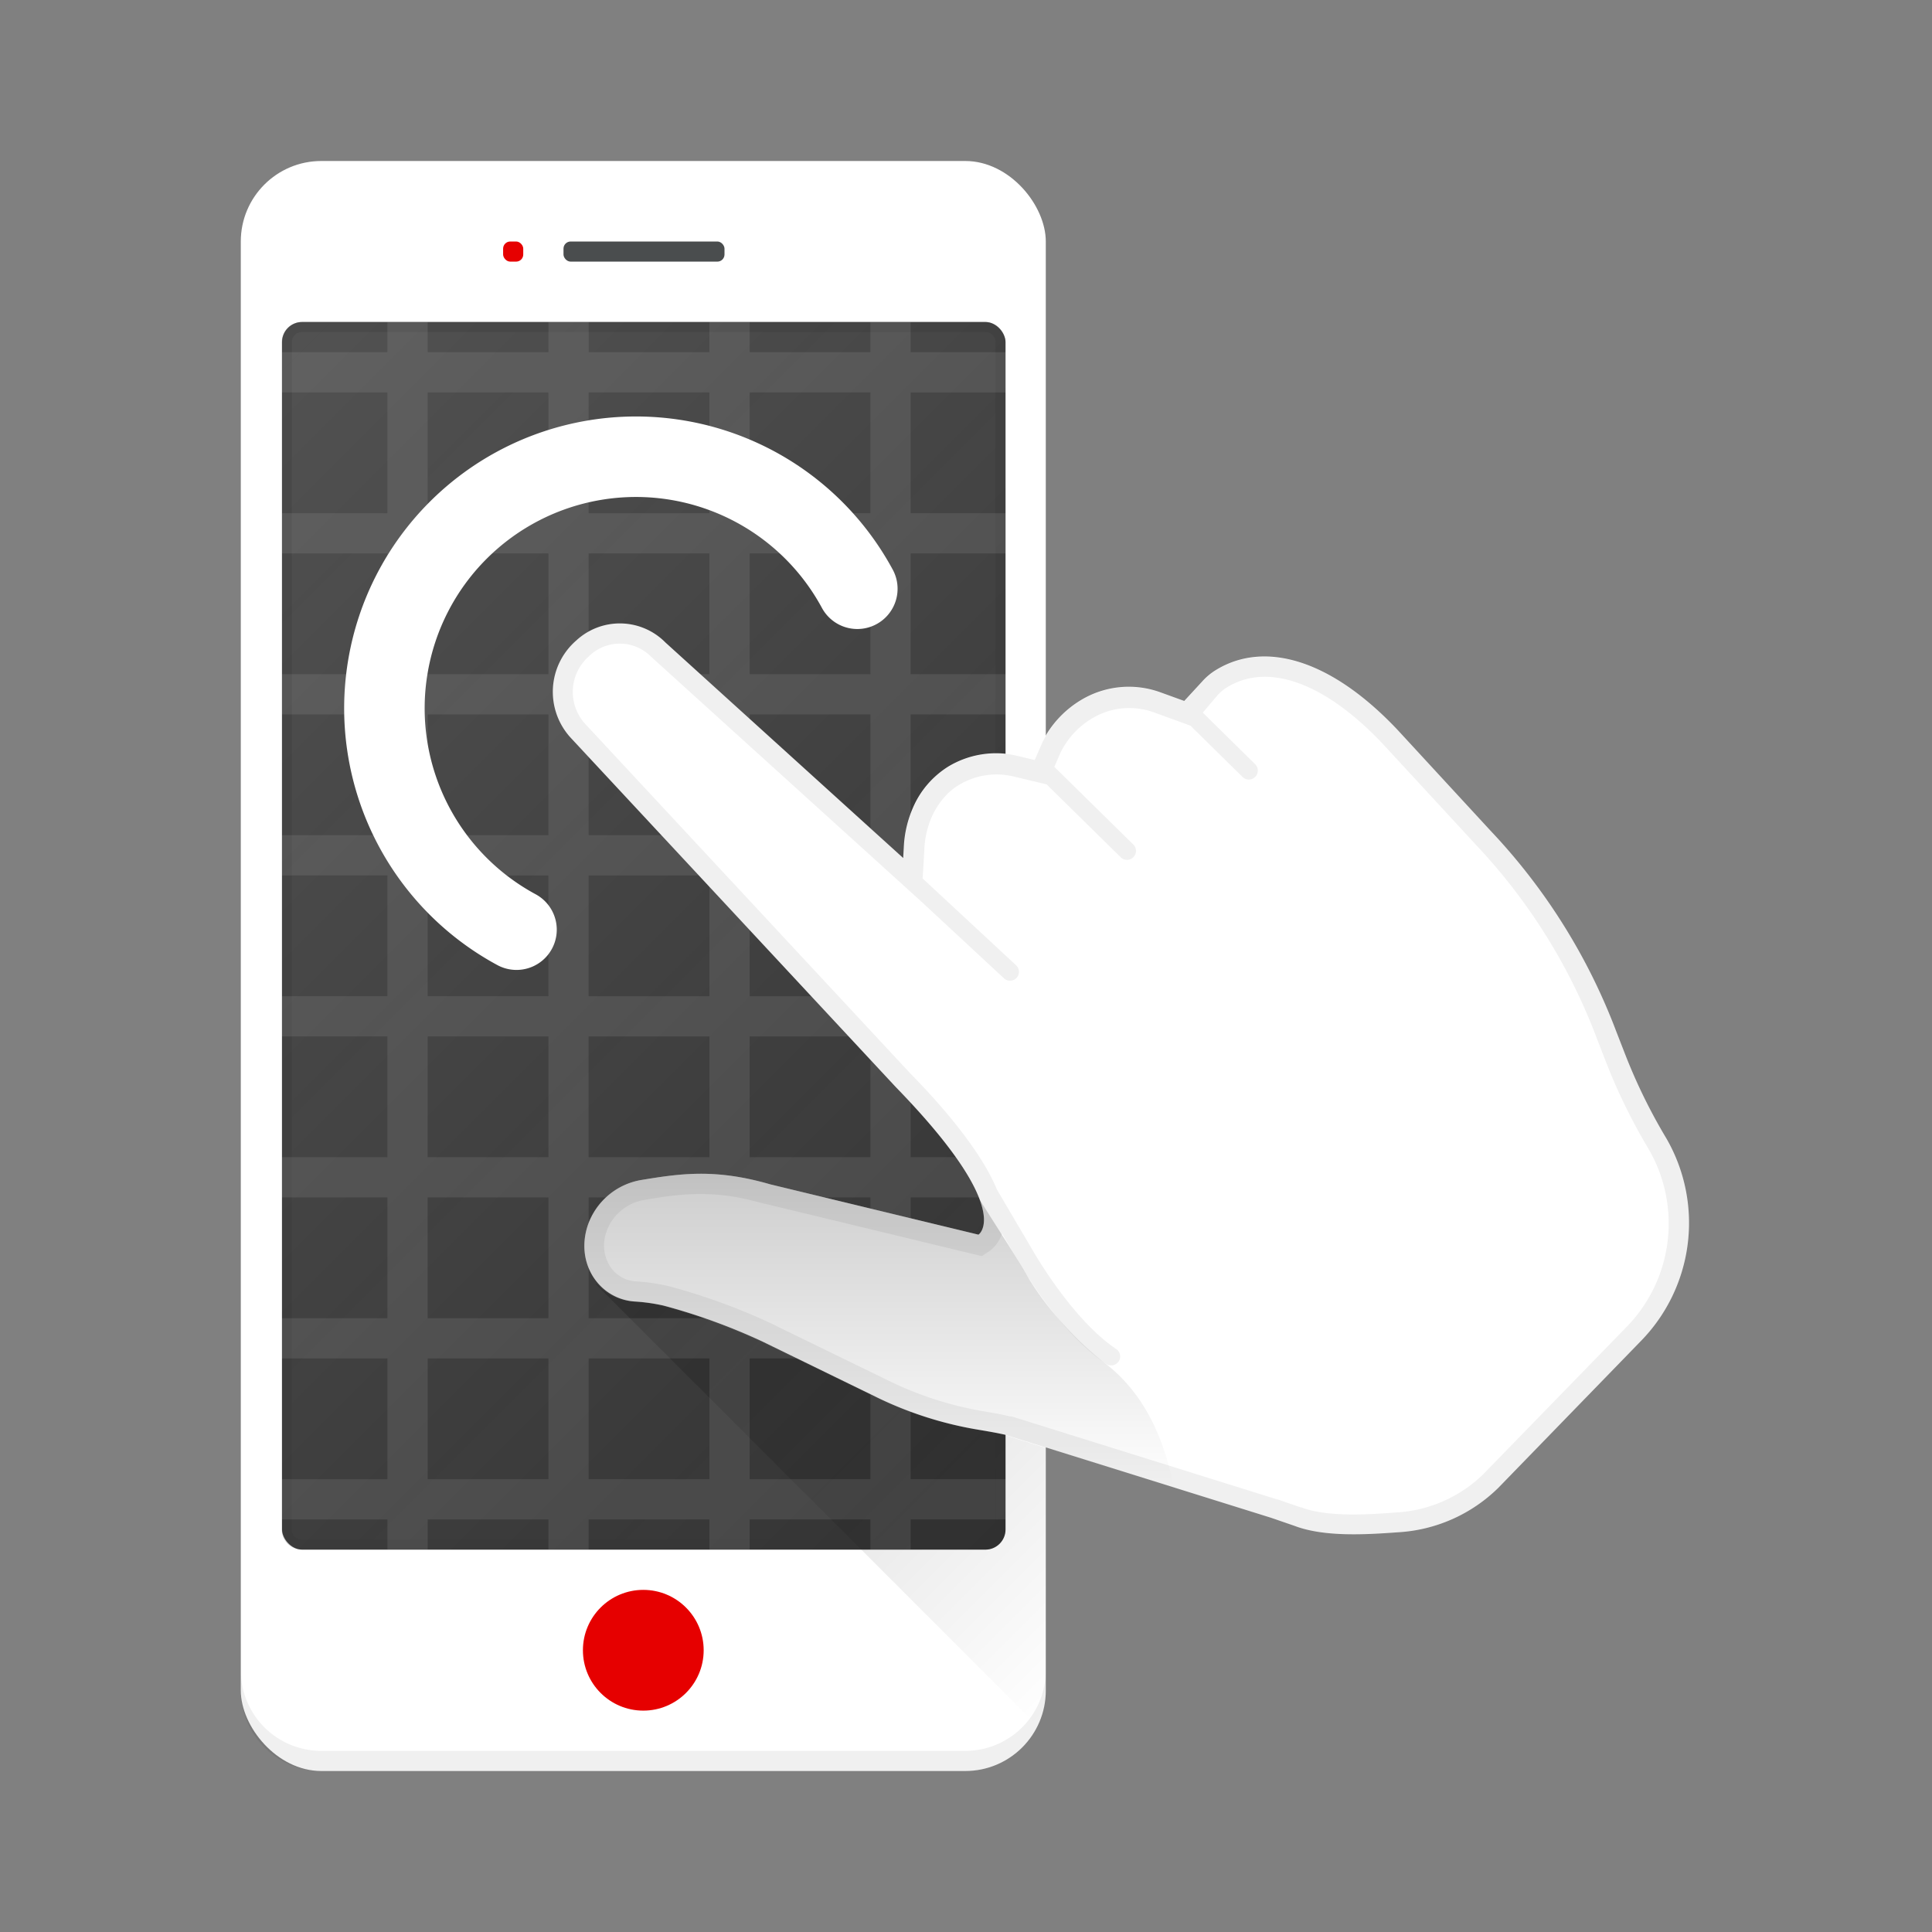
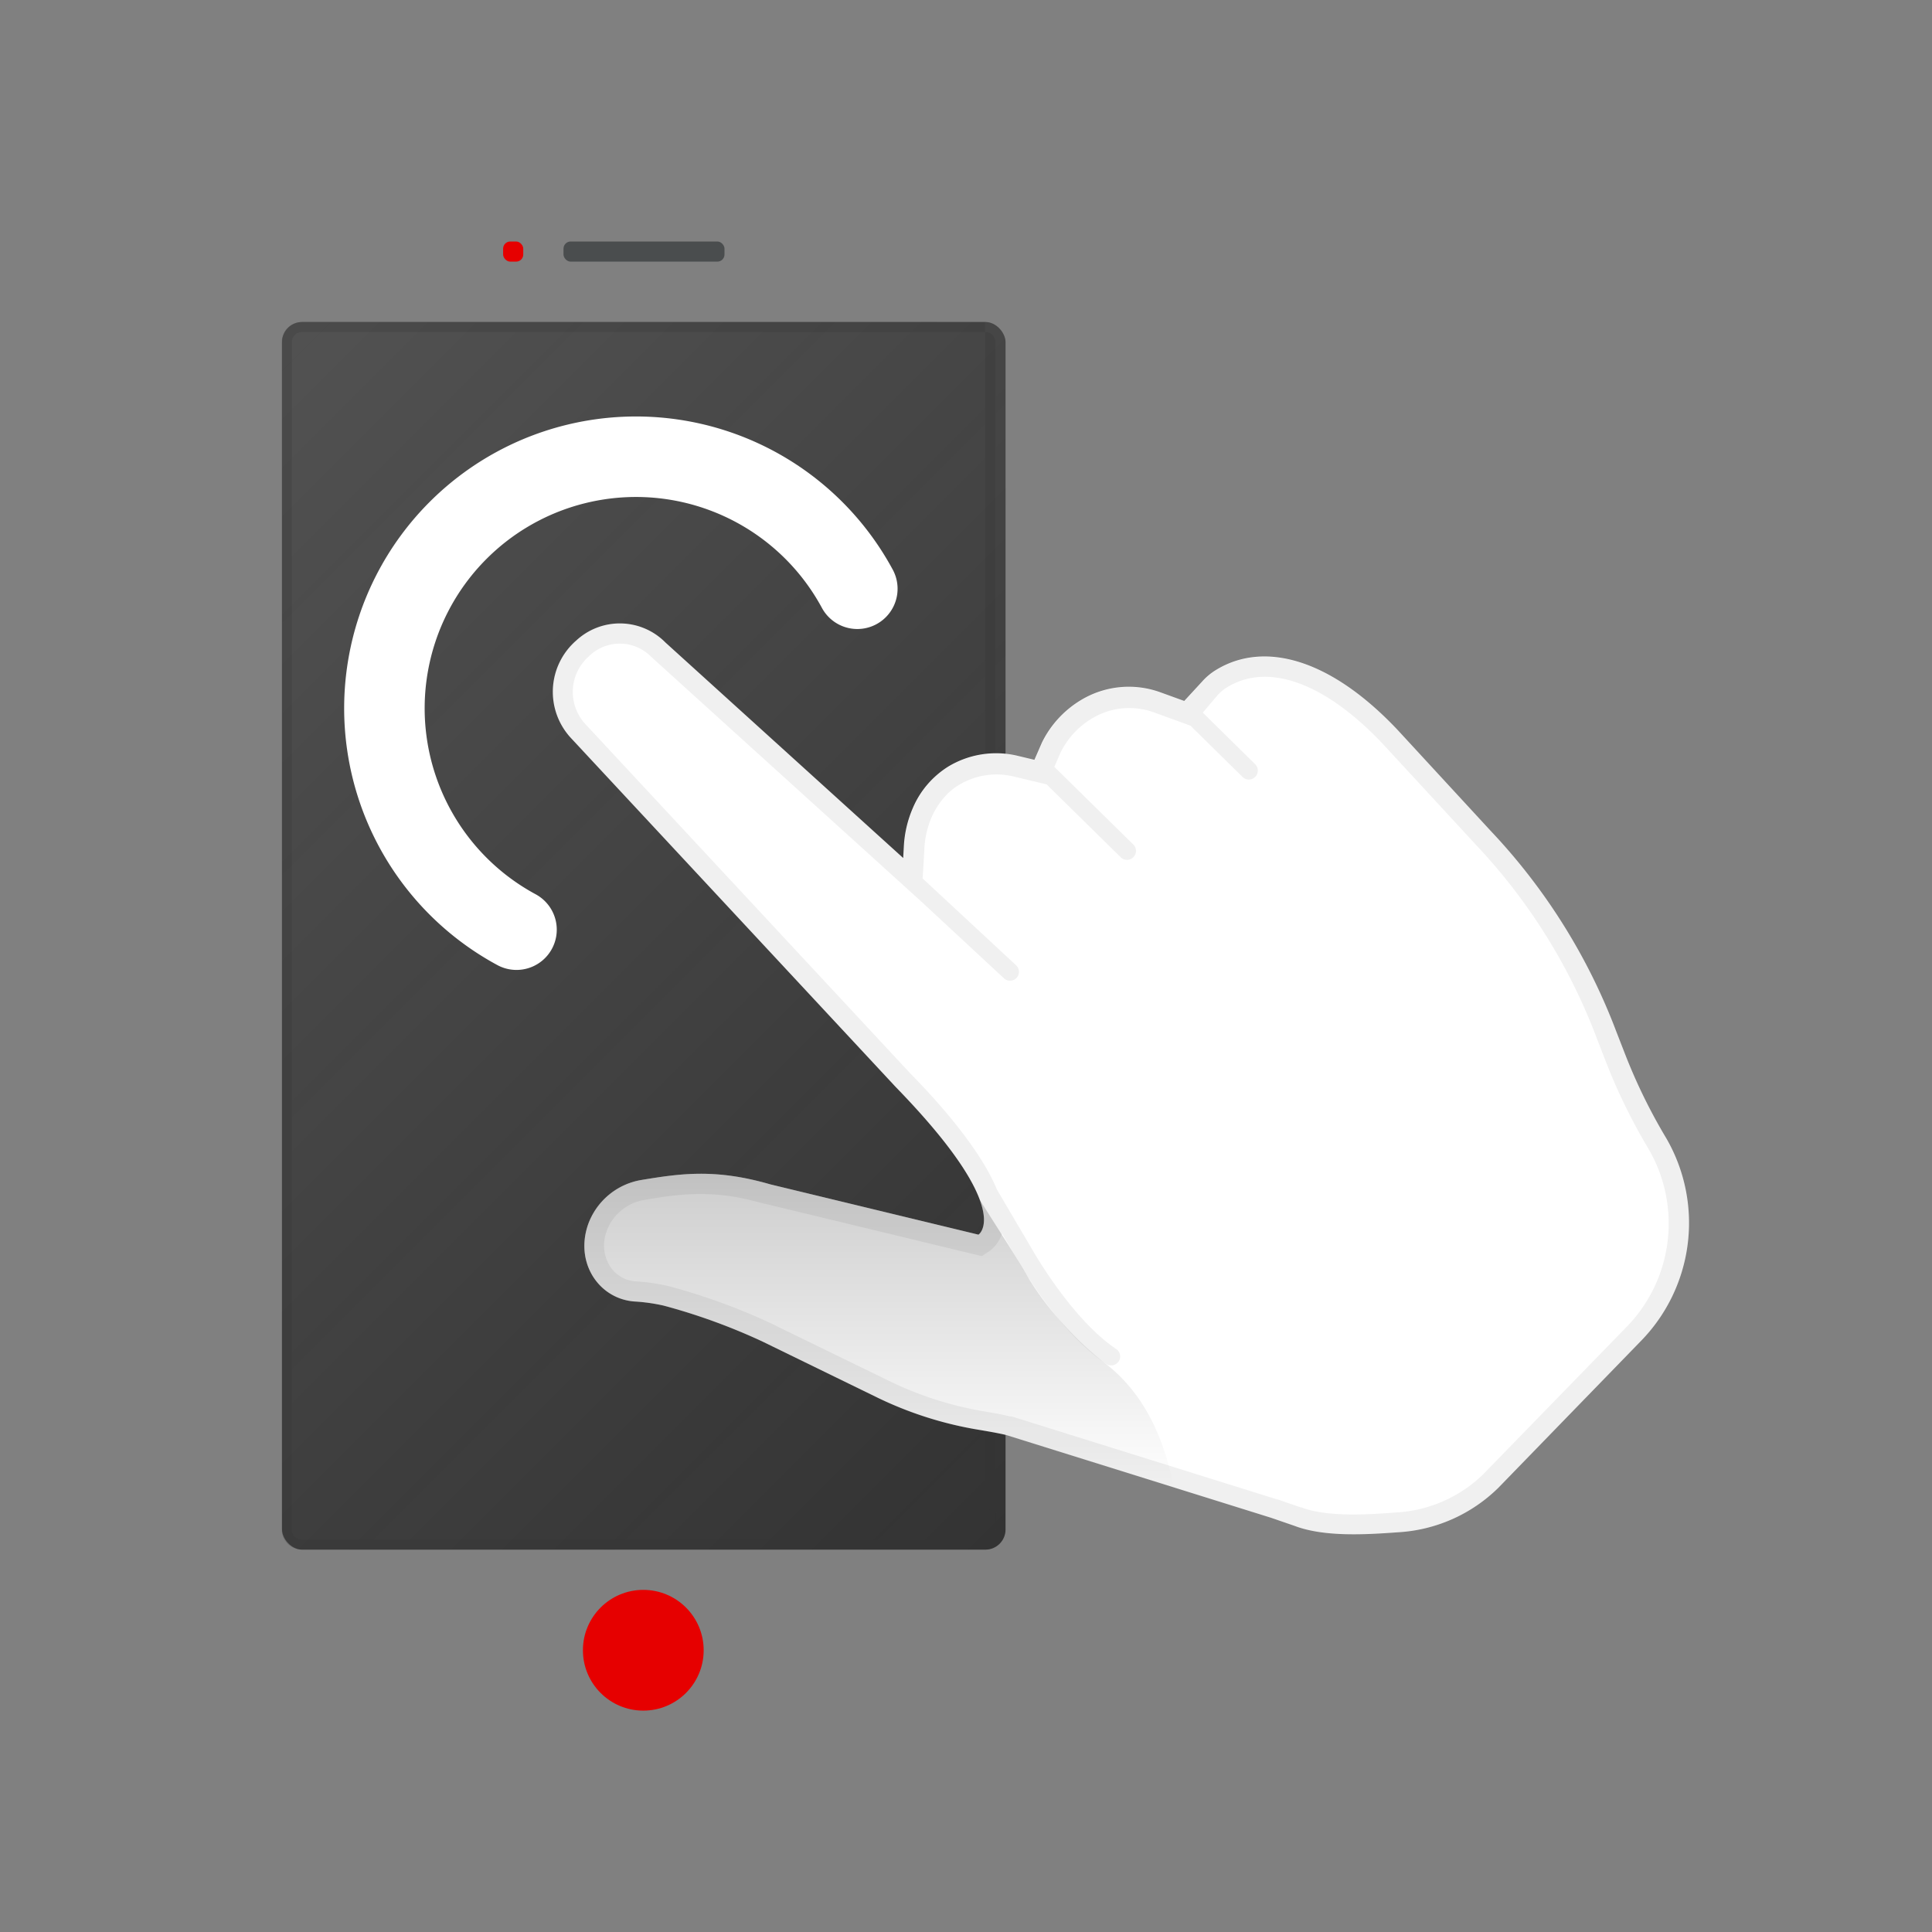
<svg xmlns="http://www.w3.org/2000/svg" xmlns:xlink="http://www.w3.org/1999/xlink" id="b9e2b689-97e4-4ebd-b77f-a8c4a799b284" data-name="touch_screen_ic_hi" width="192" height="192" viewBox="0 0 192 192">
  <rect x="0" y="0" width="192" height="192" fill="#808080" stroke="none" />
  <defs>
    <linearGradient id="a9fa226d-4d13-4f8f-8d6a-bab1f8f83eab" x1="16.09" y1="45.11" x2="111.86" y2="140.89" gradientUnits="userSpaceOnUse">
      <stop offset="0" stop-color="#fff" stop-opacity="0.3" />
      <stop offset="1" stop-color="#f6f6f6" stop-opacity="0" />
    </linearGradient>
    <linearGradient id="6a26fd4f-0972-451c-99cd-57e35f7d530e" x1="43.47" y1="154.19" x2="43.47" y2="154.19" gradientTransform="translate(-56.21 76.3) rotate(-45)" gradientUnits="userSpaceOnUse">
      <stop offset="0" />
      <stop offset="0.02" stop-opacity="0.96" />
      <stop offset="1" stop-opacity="0" />
    </linearGradient>
    <linearGradient id="c94962fa-fac8-45d9-b7ef-b901046adbed" x1="66.32" y1="120.51" x2="110.21" y2="164.4" gradientTransform="matrix(1, 0, 0, 1, 0, 0)" xlink:href="#6a26fd4f-0972-451c-99cd-57e35f7d530e" />
    <linearGradient id="b8a1adb7-9dbe-4944-b81e-668e8129db44" x1="72.99" y1="130.06" x2="50.97" y2="152.08" xlink:href="#6a26fd4f-0972-451c-99cd-57e35f7d530e" />
  </defs>
  <title>touchgrid-hi-dark</title>
-   <rect x="23.93" y="16" width="80" height="160" rx="8" ry="8" fill="#fff" />
-   <path d="M95.93,174h-64a8,8,0,0,1-8-8v2a8,8,0,0,0,8,8h64a8,8,0,0,0,8-8v-2A8,8,0,0,1,95.93,174Z" transform="translate(0 0)" opacity="0.06" />
  <rect x="28.03" y="32" width="71.9" height="122" rx="2" ry="2" fill="#333" />
  <rect x="28.03" y="32" width="71.9" height="122" rx="2" ry="2" opacity="0.5" fill="url(#a9fa226d-4d13-4f8f-8d6a-bab1f8f83eab)" />
  <g opacity="0.24">
-     <path d="M97.93,33a1,1,0,0,1,1,1V152a1,1,0,0,1-1,1H30a1,1,0,0,1-1-1V34a1,1,0,0,1,1-1h67.9m0-1H30a2,2,0,0,0-2,2V152a2,2,0,0,0,2,2h67.9a2,2,0,0,0,2-2V34a2,2,0,0,0-2-2Z" transform="translate(0 0)" fill="#333" />
+     <path d="M97.93,33a1,1,0,0,1,1,1V152a1,1,0,0,1-1,1H30a1,1,0,0,1-1-1V34a1,1,0,0,1,1-1h67.9m0-1H30a2,2,0,0,0-2,2V152a2,2,0,0,0,2,2h67.9a2,2,0,0,0,2-2a2,2,0,0,0-2-2Z" transform="translate(0 0)" fill="#333" />
  </g>
  <rect x="56" y="24" width="16" height="2" rx="0.71" ry="0.71" fill="#4a4d4e" />
  <rect x="50" y="24" width="2" height="2" rx="0.71" ry="0.71" fill="#e60000" />
  <circle cx="63.93" cy="164" r="6" fill="#e60000" />
  <path d="M83.56,154.59" transform="translate(0 0)" fill="url(#6a26fd4f-0972-451c-99cd-57e35f7d530e)" />
-   <path d="M103.93,143.89l-4.15-1.3c-.87-.2-1.76-.35-2.64-.5A36.76,36.76,0,0,1,87,138.86L75.54,133.3a60,60,0,0,0-9.78-3.55,17.62,17.62,0,0,0-2.92-.41,5.26,5.26,0,0,1-3.57-1.78l-.06.06,43.89,43.89a7.91,7.91,0,0,0,.83-3.51Z" transform="translate(0 0)" opacity="0.2" fill="url(#c94962fa-fac8-45d9-b7ef-b901046adbed)" />
-   <path d="M100,151v-4H90.5V135H100v-4H90.5V119H100v-4H90.5V103H100V99H90.5V87H100V83H90.5V71H100V67H90.5V55H100V51H90.5V39H100V35H90.5V32h-4v3h-12V32h-4v3h-12V32h-4v3h-12V32h-4v3H28v4H38.5V51H28v4H38.5V67H28v4H38.5V83H28v4H38.5V99H28v4H38.5v12H28v4H38.5v12H28v4H38.5v12H28v4H38.5v3h4v-3h12v3h4v-3h12v3h4v-3h12v3h4v-3Zm-45.5-4h-12V135h12Zm0-16h-12V119h12Zm0-16h-12V103h12Zm0-16h-12V87h12Zm0-16h-12V71h12Zm0-16h-12V55h12Zm0-16h-12V39h12Zm16,96h-12V135h12Zm0-16h-12V119h12Zm0-16h-12V103h12Zm0-16h-12V87h12Zm0-16h-12V71h12Zm0-16h-12V55h12Zm0-16h-12V39h12Zm16,96h-12V135h12Zm0-16h-12V119h12Zm0-16h-12V103h12Zm0-16h-12V87h12Zm0-16h-12V71h12Zm0-16h-12V55h12Zm0-16h-12V39h12Z" transform="translate(0 0)" fill="#ebebeb" opacity="0.1" />
  <path d="M51.33,92.39A25,25,0,1,1,85.2,58.51" transform="translate(0 0)" fill="none" stroke="#fff" stroke-linecap="round" stroke-miterlimit="10" stroke-width="8" />
  <path d="M89.05,108.06c11.89,12.24,8.19,14.64,8.19,14.64l-20.69-5c-5.48-1.59-8.94-1.07-12.78-.44a6.82,6.82,0,0,0-5.34,4.46c-1.3,3.82,1.11,7.35,4.6,7.62a17.62,17.62,0,0,1,2.92.41,60,60,0,0,1,9.78,3.55l11.42,5.57a36.77,36.77,0,0,0,10.17,3.23c.89.15,1.77.3,2.64.5l26.37,8.24,2.32.8c2.94,1.12,7.09.87,10.24.64a15.47,15.47,0,0,0,10-4.41L163,133.34a16.79,16.79,0,0,0,2.6-20.21,55.23,55.23,0,0,1-4.12-8.42l-.86-2.21a59.68,59.68,0,0,0-12.46-19.91l-9.22-10c-6.78-7.21-13.38-8.91-18.11-6a6.1,6.1,0,0,0-1.37,1.15l-1.77,1.92-2.32-.84a9.2,9.2,0,0,0-7.94.75,10.11,10.11,0,0,0-3.88,4.22l-.75,1.72-1.76-.42a9.2,9.2,0,0,0-6.8,1.09,9,9,0,0,0-3.51,4.09,11,11,0,0,0-.91,3.91l-.06,1.09L66.14,63.86a6.37,6.37,0,0,0-8.88-.2,6.75,6.75,0,0,0-.58,9.62L88.9,107.9Z" transform="translate(0 0)" fill="#fff" />
  <path d="M120.85,66.61a6.11,6.11,0,0,0-1.12.89l-.25.26-1.77,1.92-2.32-.84a9.2,9.2,0,0,0-7.94.75,9.87,9.87,0,0,0-1.93,1.5,10.29,10.29,0,0,0-1.94,2.72l-.75,1.72-1.76-.42a9.2,9.2,0,0,0-6.8,1.09,8,8,0,0,0-1.57,1.22,9.69,9.69,0,0,0-1.95,2.87,11,11,0,0,0-.91,3.91l-.06,1.09L66.14,63.86a6.37,6.37,0,0,0-8.88-.2L57,63.9a6.73,6.73,0,0,0-.34,9.38L88.9,107.9l.15.16c10.74,11.06,8.76,14.09,8.28,14.57l-.09.07-20.69-5c-5.48-1.59-8.94-1.07-12.78-.44A6.92,6.92,0,0,0,60,119.2a6.56,6.56,0,0,0-1.58,2.53c-1.3,3.82,1.11,7.35,4.6,7.62a17.61,17.61,0,0,1,2.92.41,60,60,0,0,1,9.78,3.55l11.42,5.57a36.77,36.77,0,0,0,10.17,3.23c.89.15,1.77.3,2.64.5l26.37,8.24,2.32.8c2.94,1.12,7.09.87,10.24.64a15.52,15.52,0,0,0,9.87-4.28l.13-.13L163,133.34a16.79,16.79,0,0,0,2.6-20.21,55.23,55.23,0,0,1-4.12-8.42l-.86-2.21a59.68,59.68,0,0,0-12.46-19.91l-9.22-10C132.17,65.41,125.58,63.71,120.85,66.61ZM137.49,74l9.23,10a57.57,57.57,0,0,1,12,19.27l.86,2.21a57.39,57.39,0,0,0,4.27,8.73,14.72,14.72,0,0,1-2.32,17.78l-14.12,14.51-.11.11a13.47,13.47,0,0,1-8.6,3.7c-2.52.19-6.74.5-9.38-.51h-.06l-2.32-.8h-.05l-26.37-8.24-.07,0-.07,0c-.94-.22-1.89-.38-2.77-.53A34.76,34.76,0,0,1,88,137.06l-11.47-5.59a61.89,61.89,0,0,0-10.13-3.67,19.63,19.63,0,0,0-3.25-.46,3.3,3.3,0,0,1-2.52-1.48,3.93,3.93,0,0,1-.34-3.5,4.53,4.53,0,0,1,1.1-1.75,4.92,4.92,0,0,1,2.66-1.37c3.63-.59,6.76-1.1,11.9.39h.09l20.69,5,.84.2.72-.47a2.57,2.57,0,0,0,.41-.34,3.57,3.57,0,0,0,.88-1.43l1.67,2.83c.16.29,4,7,8.68,10.12a.89.89,0,0,0,1.13-.11l.11-.13a.89.89,0,0,0-.25-1.24c-4.31-2.88-8.08-9.46-8.13-9.53l-3.71-6.3c-1.49-3.64-5.12-8-8.62-11.56l-.14-.15L58.11,71.89a4.71,4.71,0,0,1,.31-6.57l.18-.17a4.37,4.37,0,0,1,6.1.11l0,0,0,0L88.43,86.76l3.1,2.81v0l8.23,7.64a.89.89,0,0,0,1.24,0l0,0a.89.89,0,0,0,0-1.26l-9.31-8.65.11-1.81.06-1.09a9,9,0,0,1,.73-3.2,7.67,7.67,0,0,1,1.54-2.28,6,6,0,0,1,1.18-.92,7.23,7.23,0,0,1,5.31-.86l1.76.42,1.63.39h0l7.36,7.24a.89.89,0,0,0,1.26,0h0a.89.89,0,0,0,0-1.26l-7.85-7.72.63-1.45a8.26,8.26,0,0,1,1.55-2.15,7.89,7.89,0,0,1,1.54-1.2,7.16,7.16,0,0,1,6.24-.59l2.32.84,1.25.46,0,0,5.17,5.09a.89.89,0,0,0,1.26,0h0a.89.89,0,0,0,0-1.26l-5.21-5.13L121,69.09l.16-.17a4.1,4.1,0,0,1,.76-.6C126,65.78,131.72,67.85,137.49,74Z" transform="translate(0 0)" opacity="0.06" />
  <path d="M97.36,119.21c1,2.75-.12,3.49-.12,3.49l-20.69-5c-5.48-1.59-8.94-1.07-12.78-.44a6.82,6.82,0,0,0-5.34,4.46c-1.3,3.82,1.11,7.35,4.6,7.62a17.62,17.62,0,0,1,2.92.41,60,60,0,0,1,9.78,3.55l11.42,5.57a36.77,36.77,0,0,0,10.17,3.23c.89.15,1.77.3,2.64.5l16.68,5.21c-1.34-7-4.39-10.38-6.54-12.11a32.26,32.26,0,0,1-4.15-3.8,30.52,30.52,0,0,1-3.67-4.77C100.66,124.33,99,121.87,97.36,119.21Z" transform="translate(0 0)" opacity="0.2" fill="url(#b8a1adb7-9dbe-4944-b81e-668e8129db44)" />
  <rect width="192" height="192" fill="none" />
</svg>